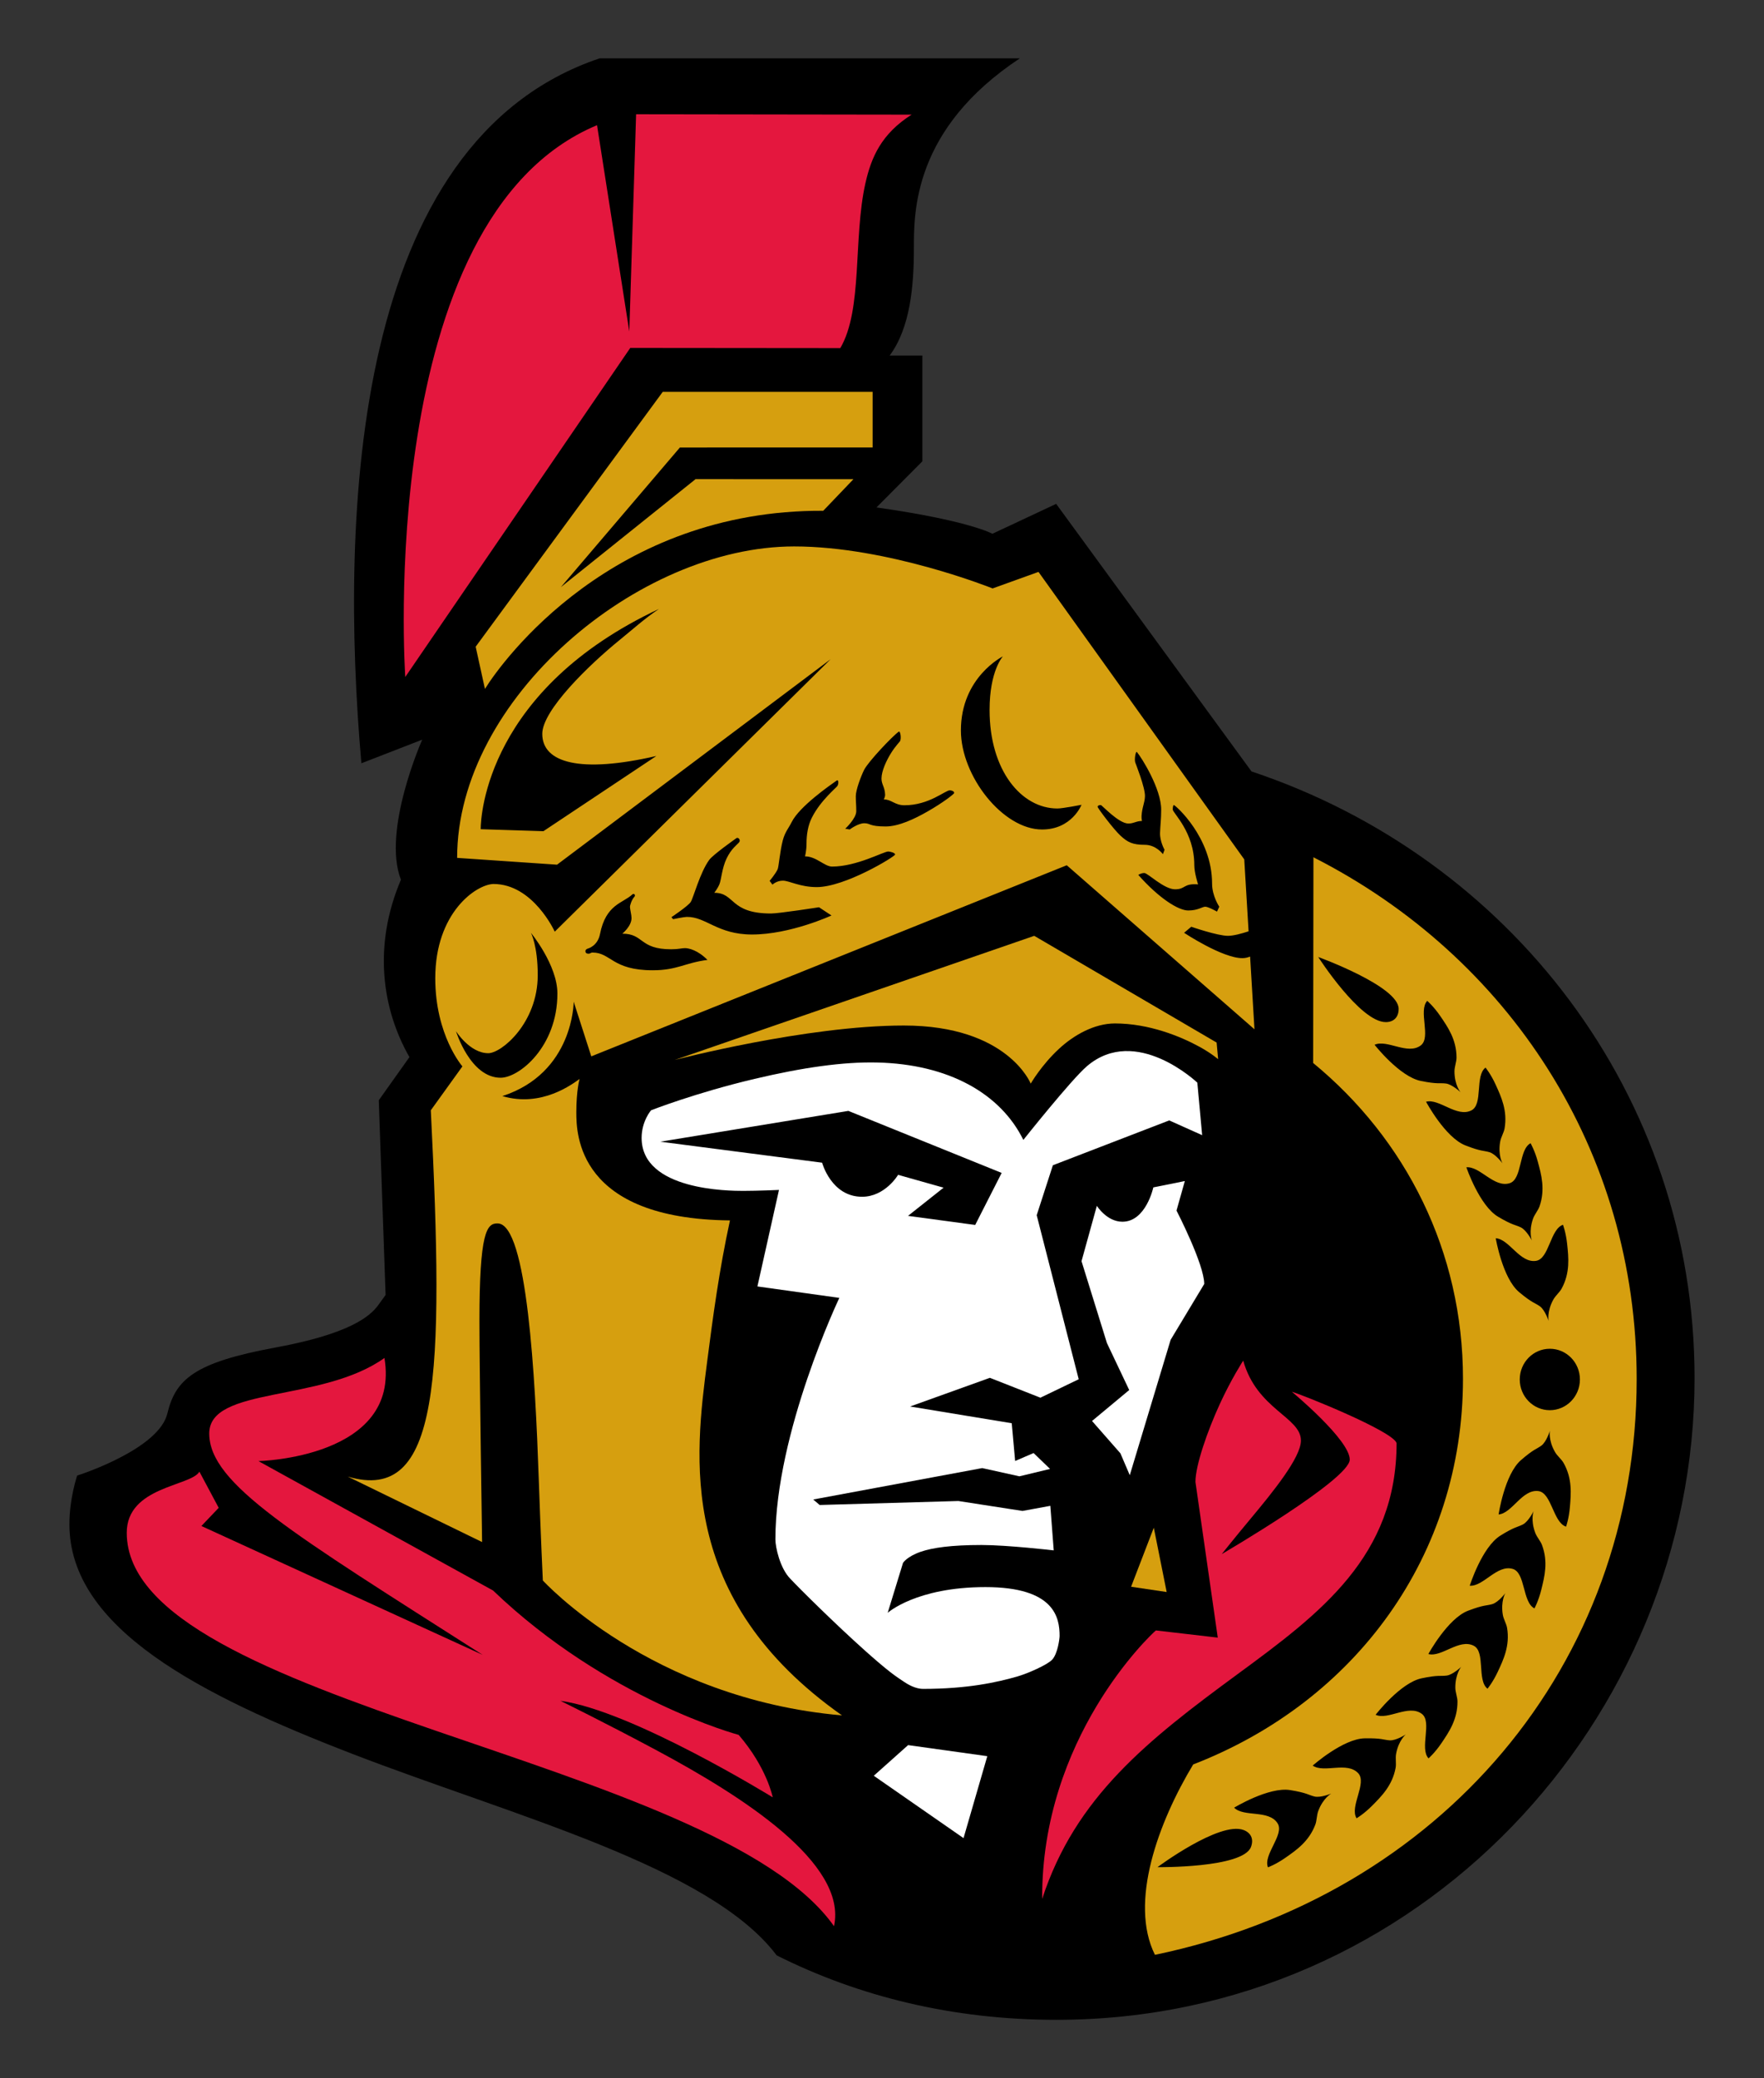
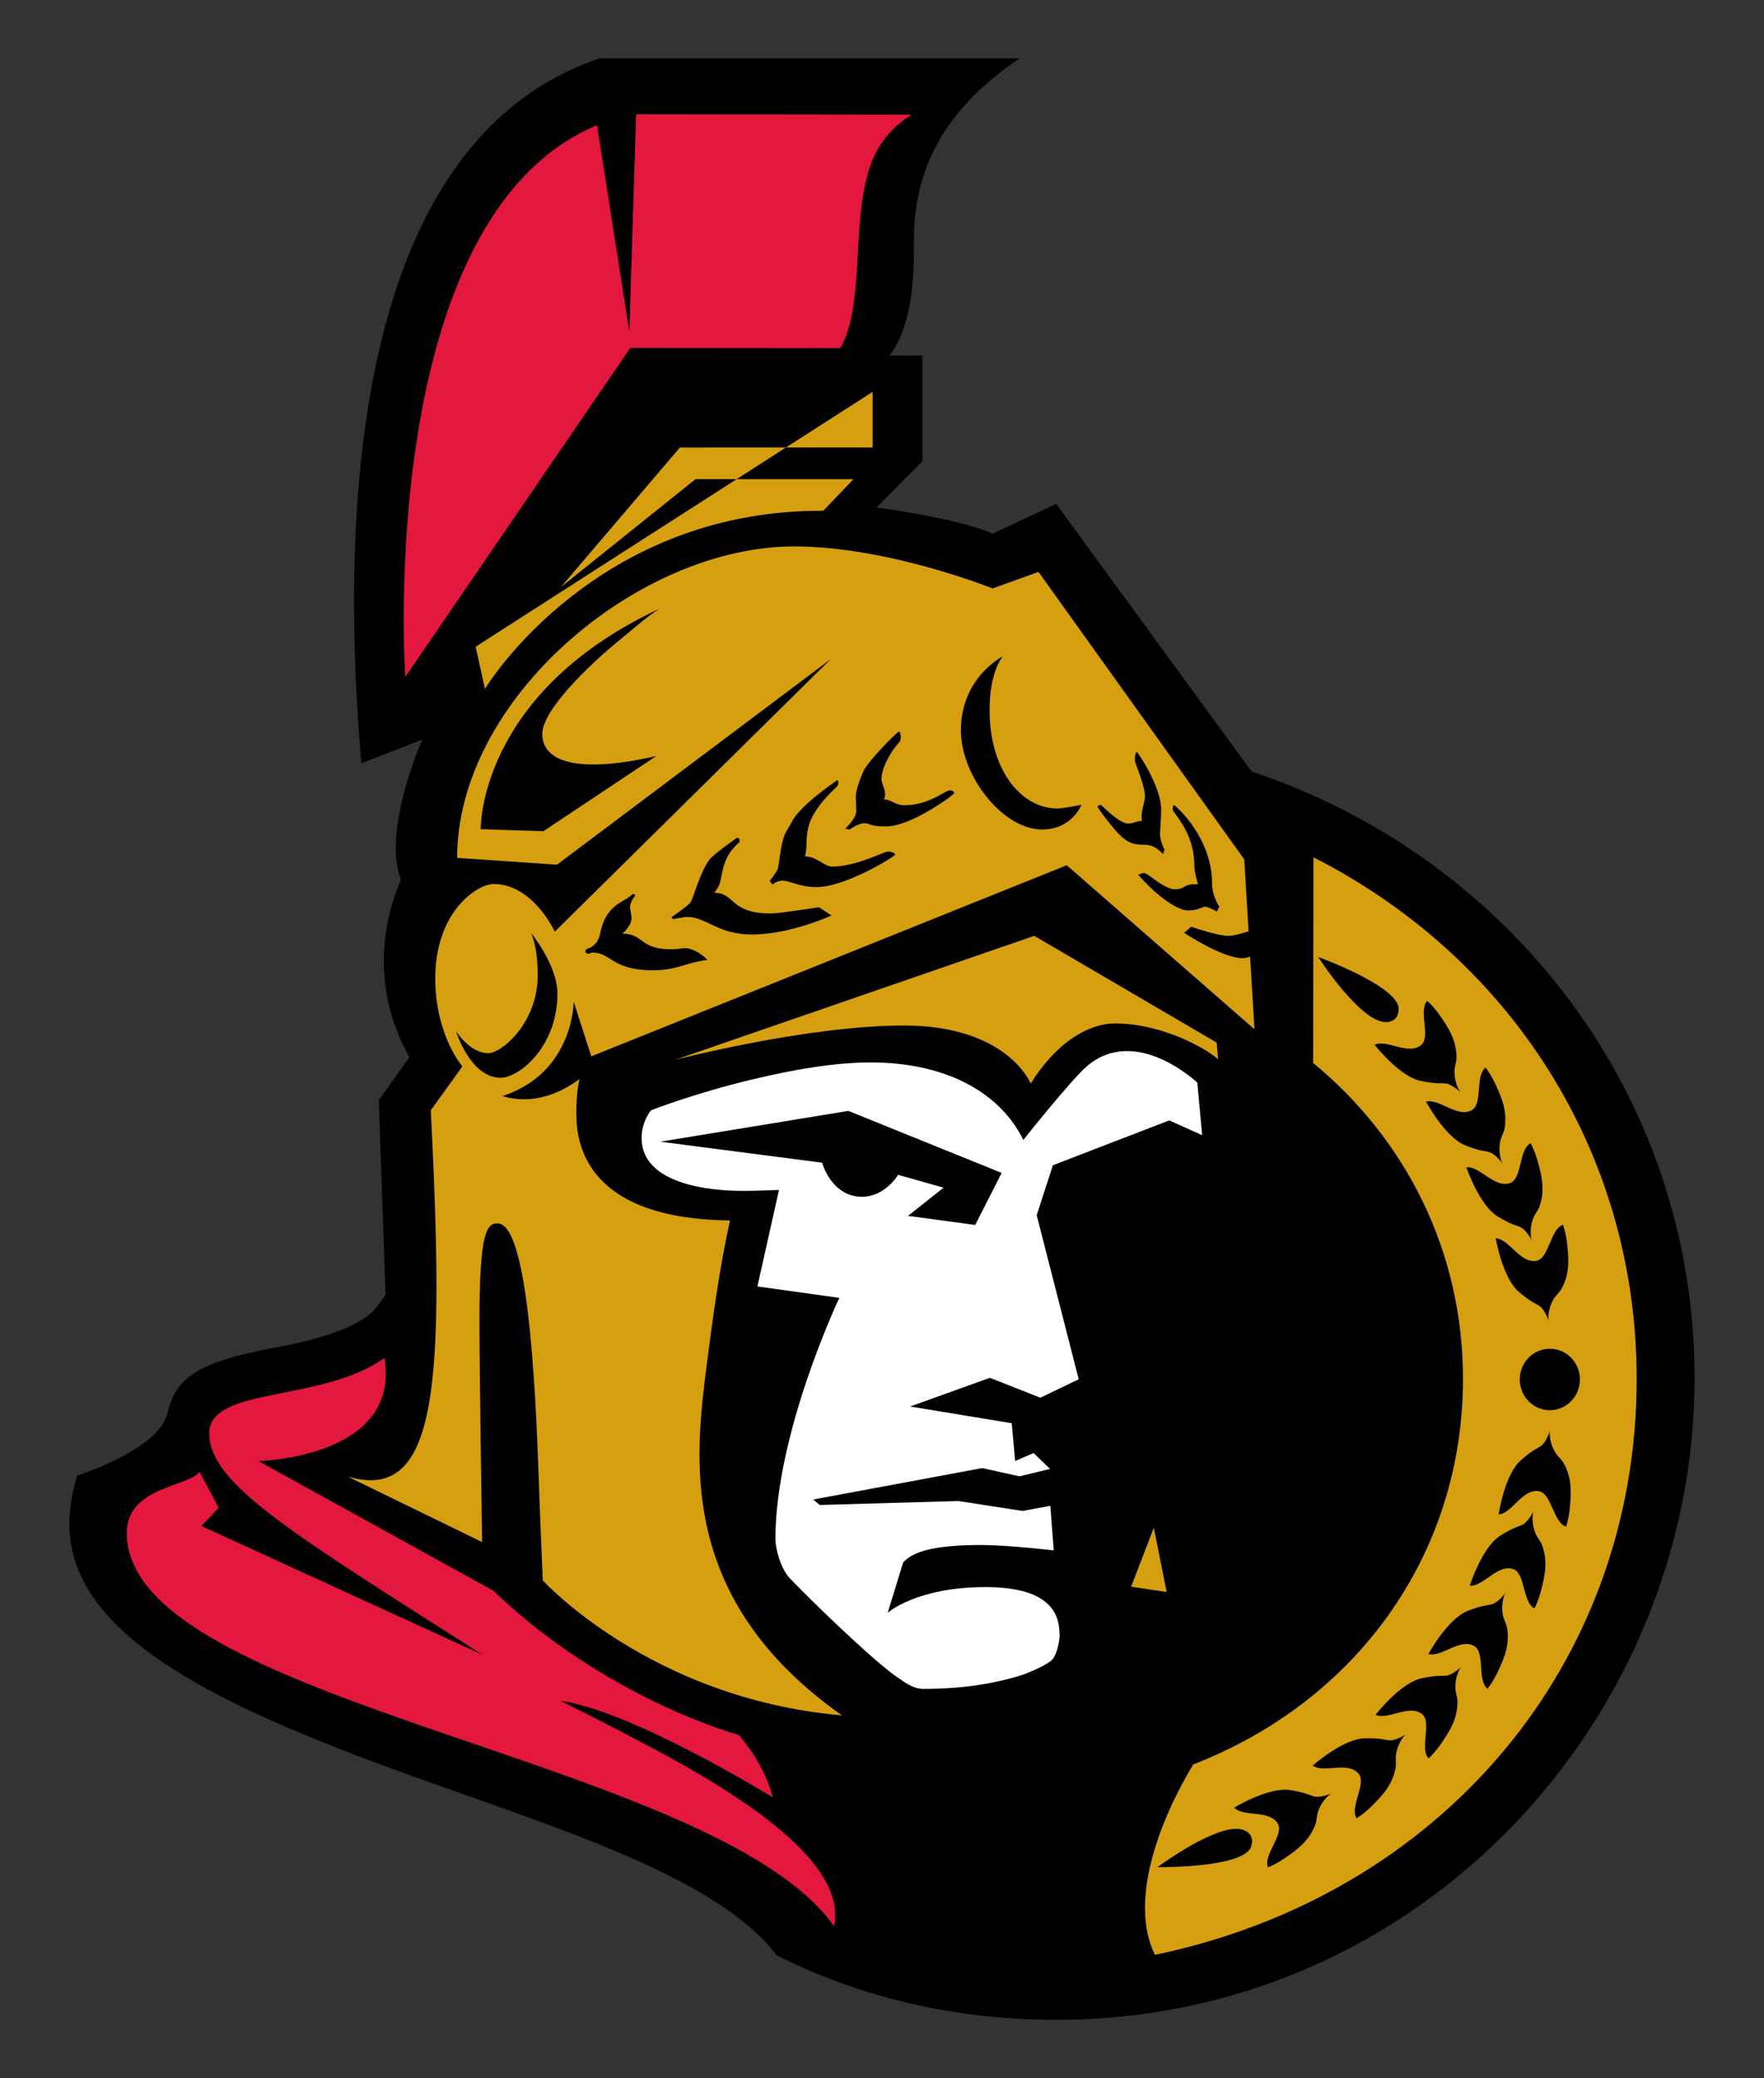
<svg xmlns="http://www.w3.org/2000/svg" version="1.1" id="Layer_2" x="0px" y="0px" width="212.204px" height="250px" viewBox="0 0 212.204 250" enable-background="new 0 0 212.204 250" xml:space="preserve">
  <rect x="0" y="0" width="212.204" height="250" fill="#333333" stroke="none" />
  <g>
    <path d="M150.553,92.802l-23.499-32.189l-7.671,3.597c0,0-2.822-1.594-13.947-3.167l5.525-5.551V42.767h-3.938   c2.504-3.346,2.914-8.49,2.914-12.861c0-4.37-0.092-14.385,12.746-22.887H72.13C42.426,17.023,40.836,61.64,43.473,91.819   l7.318-2.839c0,0-4.859,10.942-2.561,16.849c-3.392,7.978-2.262,15.58,1.024,21.339l-3.688,5.189l0.819,23.422   c0,0-0.463,0.648-0.888,1.229c-0.99,1.354-3.456,3.453-12.326,5.087c-9.815,1.809-12.051,3.831-13.042,7.956   c-0.995,4.14-9.943,7.173-10.846,7.454c0,0-0.933,2.721-0.933,5.861c0,12.522,15.736,20.555,34.041,27.621   c19.338,7.466,42.986,13.555,51.039,24.235c9.89,4.968,21.239,7.757,33.651,7.757c43.724,0,76.771-36.214,76.771-77.196   C203.853,131.656,181.574,103.15,150.553,92.802z" />
    <path fill="#E4173E" d="M48.753,81.439c0,0-3.79-55.181,23.069-66.379l3.881,24.816l0.819-26.13l33.142,0.045   c-3.624,2.3-4.849,5.109-5.554,8.24c-1.491,6.613-0.296,15.205-3.027,19.849l-25.266-0.023L48.753,81.439z" />
    <path fill="#E4173E" d="M23.989,177.039l2.321,4.348l-2.083,2.186l33.835,15.501c-22.967-14.659-32.891-20.577-32.891-26.632   c0-5.702,13.532-3.688,21.077-9.082c2.003,12.041-15.159,12.405-15.159,12.405l28.225,15.569   c13.703,13.134,29.545,17.367,29.545,17.367c3.414,3.961,4.097,7.512,4.097,7.512s-16.935-10.448-25.539-11.609   c0,0,5.376,2.63,11.677,6.01c10.13,5.434,22.879,13.521,21.237,21.101C86,211.423,15.248,205.071,15.248,184.392   C15.248,178.814,22.941,178.814,23.989,177.039z" />
-     <path fill="#E4173E" d="M125.37,228.436c3.983-12.243,12.672-19.089,23.536-27.063c9.941-7.298,19.098-14.167,19.098-27.77   c-0.41-1.435-11.37-5.839-12.599-6.18c0,0,6.965,5.77,6.965,8.16c0,2.39-15.398,11.369-15.398,11.369s1.533-1.933,3.482-4.268   c2.691-3.226,6.043-7.35,6.043-9.39c0-2.834-5.292-3.722-6.942-9.617c0,0-1.436,2.205-2.833,5.259   c-1.475,3.22-2.914,7.346-2.914,9.332l2.686,18.733l-7.442-0.865C138.375,196.688,125.265,209.063,125.37,228.436z" />
    <polygon fill="#D69F0F" points="136.068,190.879 138.799,183.777 140.347,191.516  " />
    <path fill="#D69F0F" d="M81.167,127.51l43.248-14.932l21.941,12.838l0.183,2.002c0,0-0.825-0.717-2.248-1.496   c-2.288-1.254-6.082-2.806-10.18-2.806c-2.481,0.011-4.931,1.398-6.715,3.051c-2.129,1.971-3.403,4.188-3.403,4.188   s-2.766-6.988-15.262-6.988C96.986,123.367,81.167,127.51,81.167,127.51z" />
    <path fill="#D69F0F" d="M69.012,120.499l2.117,6.578l57.2-22.99l22.58,19.735l-0.526-8.749c-0.277,0.111-0.593,0.19-0.931,0.19   c-2.412,0-7.01-3.05-7.01-3.05l0.864-0.728c0,0,3.142,1.092,4.416,1.092c0.673,0,1.678-0.279,2.478-0.542l-0.52-8.653   l-24.753-34.583l-5.521,1.988c0,0-12.542-5.053-23.877-5.053c-18.794,0-40.539,18.346-40.539,37.466l12.018,0.819L99.922,79.3   l-33.187,32.777c0,0-2.595-5.736-7.375-5.736c-2.066,0.052-6.999,3.428-6.999,11.335c0,6.874,3.266,10.607,3.266,10.607   l-3.801,5.281c1.604,32.222,1.12,47.357-9.992,44.066l16.161,7.876c0,0-0.318-20.759-0.318-26.586   c0-10.668,0.872-11.785,2.185-11.745c3.566,0,4.53,18.66,4.945,30.644c0.24,6.94,0.495,12.308,0.495,12.308   s12.952,14.227,35.987,16.229c-19.974-14.084-17.699-31.136-16.207-42.655c0.686-5.298,1.416-10.823,2.731-16.89   c-18.346-0.182-18.483-10.379-18.483-13.02s0.393-3.995,0.393-3.995c-0.802,0.558-4.535,3.472-9.292,2.061   C69.034,129.058,69.012,120.499,69.012,120.499z M78.958,90.942L65.37,99.99l-7.545-0.239c0-1.754,0.854-16.833,21.441-26.495   c-1.711,1.145-3.193,2.488-4.711,3.721c-3.723,3.025-9.321,8.467-9.321,11.301C65.233,91.762,69.774,93.06,78.958,90.942z    M141.201,96.838c0.171,0,4.609,3.87,4.609,9.458c0,1.502,0.865,2.777,0.865,2.777l-0.273,0.592c0,0-1.047-0.592-1.411-0.592   s-0.865,0.456-2.049,0.456s-3.505-1.457-6.009-4.279c0,0,0.318-0.228,0.729-0.228c0.409,0,2.367,1.958,3.688,1.958   s0.956-0.729,2.776-0.592c0,0-0.455-1.366-0.455-2.322c0-3.989-2.595-6.26-2.595-6.692   C141.076,96.917,141.201,96.838,141.201,96.838z M132.426,96.846c0.133,0,2.14,2.222,3.312,2.222c0.668,0,0.943-0.307,1.639-0.307   c0,0-0.063-0.263-0.051-0.598c0.066-1.088,0.38-1.546,0.409-2.373c0.037-1.037-1.134-3.967-1.166-4.063   c-0.131-0.389,0.049-1.428,0.205-1.251c0.592,0.71,2.913,4.416,2.913,6.919c0,1.187-0.101,1.786-0.137,2.8s0.541,2.031,0.541,2.031   l-0.196,0.529c0,0-0.811-1.126-2.177-1.126c-1.477,0-2.065-0.308-2.919-1.093s-2.766-3.338-2.76-3.482   C132.04,96.957,132.13,96.846,132.426,96.846z M120.647,78.958c0,0-1.604,1.707-1.604,6.453c0,7.294,3.845,11.848,8.16,11.848   c0.648,0,2.901-0.444,2.901-0.444s-1.16,2.971-4.745,2.971c-4.712,0-9.765-6.419-9.765-11.916   C115.594,81.451,120.647,78.958,120.647,78.958z M103.006,97.589c0-0.879-0.057-1.056-0.057-1.81s0.624-2.406,1.001-3.164   c0.488-0.979,3.409-4.065,4.166-4.598c0.199-0.131,0.331,0.831,0.153,1.149c-0.044,0.079-0.556,0.6-1.041,1.366   c-0.598,0.943-1.187,2.225-1.187,3.124c0,0.717,0.401,0.999,0.435,1.946c0,0.29-0.159,0.563-0.159,0.563   c0.927,0,1.329,0.706,2.481,0.706c2.97,0,4.905-1.798,5.463-1.798c0.159,0,0.523,0.085,0.523,0.319   c0,0.125-1.366,1.178-3.187,2.219c-1.565,0.896-3.475,1.81-5.053,1.81c-2.014,0-1.81-0.387-2.572-0.387   c-0.763,0-1.753,0.751-1.753,0.751l-0.541-0.094C101.681,99.691,103.006,98.468,103.006,97.589z M93.549,104.565   c0.133-0.302,0.277-2.165,0.615-3.46c0.268-1.027,0.692-1.45,1.07-2.208c0.941-1.89,4.595-4.421,5.429-5.008   c0.199-0.131,0.257,0.331,0.08,0.649c-0.122,0.219-2.014,1.723-3.073,3.813c-0.481,0.95-0.649,2.05-0.649,3.152   c0,0.842-0.182,1.514-0.182,1.514c1.357,0,2.347,1.229,3.255,1.229c2.97,0,6.203-1.815,6.76-1.815c0.159,0,0.824,0.134,0.824,0.367   s-6.014,3.917-9.428,3.917c-2.014,0-3.312-0.774-4.074-0.774s-1.252,0.479-1.252,0.479l-0.341-0.456   C92.582,105.965,93.311,105.107,93.549,104.565z M83.09,108.509c0.324-0.495,1.105-3.523,2.23-5.07   c0.456-0.626,3.105-2.496,3.278-2.618c0.193-0.137,0.546,0.216,0.319,0.5c-0.228,0.285-0.945,0.763-1.514,1.958   c-0.569,1.195-0.626,2.549-0.865,3.107c-0.239,0.558-0.614,1.013-0.614,1.013c2.549,0,1.806,2.492,6.829,2.492   c0.956,0,5.77-0.751,5.77-0.751l1.502,0.99c0,0-4.951,2.288-9.56,2.288c-4.165,0-5.531-2.151-7.853-2.117   c-0.307,0-1.639,0.273-1.639,0.273l-0.205-0.239C80.768,110.335,82.766,109.004,83.09,108.509z M70.742,114.103   c0,0,1.155-0.305,1.434-1.729c0.706-3.608,2.754-3.71,3.881-4.769c0.245-0.211,0.412,0.109,0.273,0.256   c-0.324,0.341-0.546,1.007-0.546,1.246c0,0.239,0.188,0.973,0.188,1.332c0,0.99-1.11,1.878-1.11,1.878   c2.62,0,2.022,1.878,5.873,1.878c0.922,0,1.229-0.137,1.673-0.137s1.537,0.239,2.697,1.417c-2.697,0.341-3.636,1.246-6.589,1.246   c-4.882,0-5.019-2.134-7.238-2.134c-0.222,0-0.26,0.141-0.474,0.141s-0.38-0.077-0.38-0.312   C70.423,114.181,70.742,114.103,70.742,114.103z M60.226,129.649c-3.665,0-5.372-5.6-5.372-5.6s1.662,2.648,3.884,2.648   c1.596,0,5.95-3.635,5.95-9.386c0-3.574-0.82-5.099-0.82-5.099s3.187,3.873,3.187,7.307   C67.054,125.942,62.441,129.649,60.226,129.649z" />
-     <path fill="#D69F0F" d="M57.221,77.797l1.116,5.076c2.162-3.483,15.364-21.556,40.698-21.43l3.63-3.796L83.67,57.642L67.475,70.627   l14.312-16.792l23.188-0.003v-6.695H79.727L57.221,77.797z" />
+     <path fill="#D69F0F" d="M57.221,77.797l1.116,5.076c2.162-3.483,15.364-21.556,40.698-21.43l3.63-3.796L83.67,57.642L67.475,70.627   l14.312-16.792l23.188-0.003v-6.695L57.221,77.797z" />
    <path fill="#D69F0F" d="M158.003,103.129l-0.034,24.744c11.164,9.189,18.023,22.677,18.023,37.996   c0,21.209-12.873,38.798-32.454,46.388c-4.182,6.94-7.744,16.579-4.603,22.902c34.28-7.13,57.952-34.812,57.952-69.273   C196.888,138.387,181.494,115.077,158.003,103.129z M188.022,147.337c0,0,0.36,0.938,0.506,2.357   c0.163,1.582,0.369,3.413-0.67,5.325c-0.239,0.44-0.743,0.85-1.004,1.329c-0.794,1.46-0.562,2.552-0.562,2.552   s-0.431-1.316-1.048-1.755c-0.616-0.438-0.916-0.382-2.5-1.709c-2.005-1.68-2.811-6.482-2.811-6.482   c1.646,0.117,2.876,3.001,4.834,2.725C186.366,151.453,186.472,147.864,188.022,147.337z M184.122,137.526   c0,0,0.507,0.869,0.879,2.245c0.415,1.536,0.913,3.31,0.194,5.364c-0.165,0.473-0.597,0.958-0.777,1.474   c-0.549,1.568-0.144,2.608-0.144,2.608s-0.637-1.23-1.316-1.564c-0.679-0.333-0.966-0.229-2.742-1.284   c-2.249-1.336-3.816-5.947-3.816-5.947c1.644-0.148,3.322,2.501,5.209,1.913C183.149,141.855,182.677,138.296,184.122,137.526z    M158.58,115.127c0,0,9.674,3.505,9.674,6.237c0,1.047-0.638,1.593-1.548,1.593C163.61,122.957,158.58,115.127,158.58,115.127z    M165.357,125.683c1.502-0.683,3.961,1.264,5.548,0.085c1.297-0.961-0.324-4.166,0.785-5.369c0,0,0.766,0.653,1.571,1.829   c0.898,1.313,1.954,2.823,1.954,4.999c0,0.501-0.247,1.102-0.247,1.647c0,1.662,0.726,2.51,0.726,2.51s-1.008-0.95-1.759-1.041   c-0.751-0.092-0.987,0.102-3.013-0.308C168.358,129.518,165.357,125.683,165.357,125.683z M171.551,132.534   c1.598-0.412,3.683,1.931,5.45,1.045c1.442-0.723,0.401-4.158,1.702-5.151c0,0,0.642,0.775,1.23,2.073   c0.658,1.448,1.437,3.118,1.06,5.262c-0.087,0.493-0.434,1.042-0.528,1.58c-0.288,1.637,0.279,2.597,0.279,2.597   s-0.827-1.109-1.551-1.33c-0.725-0.219-0.99-0.069-2.915-0.824C173.843,136.831,171.551,132.534,171.551,132.534z M150.49,222.181   c-0.962,2.557-11.25,2.434-11.25,2.434s7.464-5.56,10.361-4.47C150.454,220.465,150.858,221.2,150.49,222.181z M158.583,217.853   c-0.192,0.512-0.172,1.16-0.349,1.629c-0.766,2.038-2.285,3.079-3.589,3.991c-1.167,0.818-2.113,1.16-2.113,1.16   c-0.615-1.517,2.029-3.945,1.154-5.302c-1.071-1.661-4.058-0.705-5.224-1.873c0,0,4.159-2.533,6.741-2.116   c2.041,0.33,2.193,0.594,2.929,0.773c0.735,0.179,2.013-0.356,2.013-0.356S159.167,216.298,158.583,217.853z M167.945,210.987   c-0.099,0.537,0.036,1.172-0.054,1.665c-0.393,2.141-1.703,3.435-2.824,4.564c-1.004,1.012-1.875,1.517-1.875,1.517   c-0.874-1.385,1.297-4.243,0.195-5.423c-1.349-1.445-4.117,0.026-5.472-0.916c0,0,3.643-3.231,6.259-3.279   c2.066-0.037,2.264,0.195,3.019,0.241c0.756,0.046,1.917-0.707,1.917-0.707S168.244,209.353,167.945,210.987z M175.33,204.673   c0.015,2.177-1.031,3.693-1.921,5.012c-0.798,1.183-1.559,1.84-1.559,1.84c-1.118-1.196,0.481-4.41-0.821-5.363   c-1.595-1.168-4.04,0.795-5.547,0.122c0,0,2.976-3.854,5.536-4.39c2.023-0.424,2.26-0.231,3.011-0.327   c0.751-0.097,1.752-1.054,1.752-1.054s-0.72,0.854-0.709,2.515C175.075,203.573,175.327,204.172,175.33,204.673z M180.191,201.082   c-0.602,1.293-1.249,2.063-1.249,2.063c-1.292-1.005-0.22-4.432-1.656-5.167c-1.76-0.901-3.865,1.422-5.459,0.995   c0,0,2.331-4.275,4.775-5.208c1.931-0.736,2.195-0.585,2.922-0.798c0.726-0.213,1.563-1.316,1.563-1.316s-0.576,0.956-0.304,2.595   c0.09,0.539,0.433,1.091,0.515,1.585C181.656,197.977,180.862,199.64,180.191,201.082z M185.418,191.219   c-0.341,1.385-0.828,2.265-0.828,2.265c-1.462-0.737-1.068-4.306-2.619-4.752c-1.9-0.546-3.52,2.139-5.166,2.026   c0,0,1.465-4.644,3.685-6.029c1.753-1.094,2.042-0.996,2.714-1.345c0.671-0.349,1.28-1.592,1.28-1.592s-0.382,1.049,0.202,2.604   c0.191,0.512,0.634,0.986,0.81,1.456C186.259,187.891,185.799,189.675,185.418,191.219z M188.855,181.284   c-0.119,1.421-0.462,2.366-0.462,2.366c-1.56-0.498-1.733-4.084-3.335-4.279c-1.963-0.24-3.139,2.667-4.782,2.815   c0,0,0.715-4.817,2.688-6.535c1.56-1.356,1.86-1.305,2.468-1.755c0.608-0.451,1.015-1.774,1.015-1.774s-0.212,1.095,0.609,2.54   c0.27,0.475,0.781,0.875,1.029,1.31C189.16,177.864,188.987,179.698,188.855,181.284z M186.44,169.642   c-1.999,0-3.619-1.654-3.619-3.696c0-2.041,1.62-3.695,3.619-3.695s3.619,1.654,3.619,3.695   C190.059,167.987,188.439,169.642,186.44,169.642z" />
    <path fill="#FFFFFF" d="M140.655,134.782l3.96,1.775l-0.58-6.316c0,0-7.38-7.024-13.281-1.98c-1.878,1.604-7.648,8.866-7.648,8.866   c-2.753-5.588-9.002-9.11-17.583-9.311c-4.101-0.095-8.979,0.604-14.75,1.97c-7.128,1.685-12.451,3.778-12.451,3.778   s-1.138,1.297-1.138,3.323c0,6.327,10.539,6.373,12.223,6.373c1.684,0,4.302-0.114,4.302-0.114l-2.595,11.609l9.856,1.377   c0,0-7.693,16.172-7.693,29.056c0,0.917,0.548,3.475,1.798,4.734c1.046,1.127,5.442,5.484,9.014,8.672   c1.047,0.935,2.13,1.873,3.039,2.578c0.692,0.537,1.286,0.919,1.673,1.178c0.815,0.546,1.607,0.819,2.23,0.819   c5.381,0,8.945-0.799,11.381-1.502c1.211-0.35,3.574-1.385,4.16-2.015c0.676-0.726,0.894-2.555,0.894-2.856   c0-2.186-0.592-5.873-8.923-5.873s-11.757,3.096-11.757,3.096l1.844-6.009c0,0,0.457-0.754,2.117-1.332   c1.406-0.489,3.673-0.819,7.307-0.819c3.141,0,8.706,0.648,8.706,0.648l-0.409-5.36l-3.347,0.615l-7.716-1.195l-16.685,0.479   l-0.774-0.66l20.327-3.779l4.473,0.99l3.688-0.888l-1.98-1.912l-2.22,0.956l-0.409-4.541l-12.224-2.014l9.595-3.449l6.077,2.391   l4.609-2.22l-5.054-19.734l1.946-6.009L140.655,134.782z M117.312,147.358l-8.08-1.093l4.279-3.392l-5.472-1.545   c0,0-1.553,2.638-4.336,2.638c-3.705,0-4.806-4.098-4.806-4.098l-19.461-2.526l22.62-3.705l18.442,7.461L117.312,147.358z" />
-     <path fill="#FFFFFF" d="M135.909,177.461l-1.127-2.63l-3.414-3.892l4.473-3.722l-2.68-5.65l-3.057-9.851l1.844-6.658   c0,0,1.195,1.912,3.073,1.912c2.834,0,3.722-4.131,3.722-4.131l3.79-0.763l-1.002,3.551c0,0,3.335,6.453,3.335,8.832l-4.04,6.714   L135.909,177.461z" />
-     <polygon fill="#FFFFFF" points="115.91,221.121 118.769,211.262 109.243,209.931 105.112,213.618  " />
  </g>
</svg>